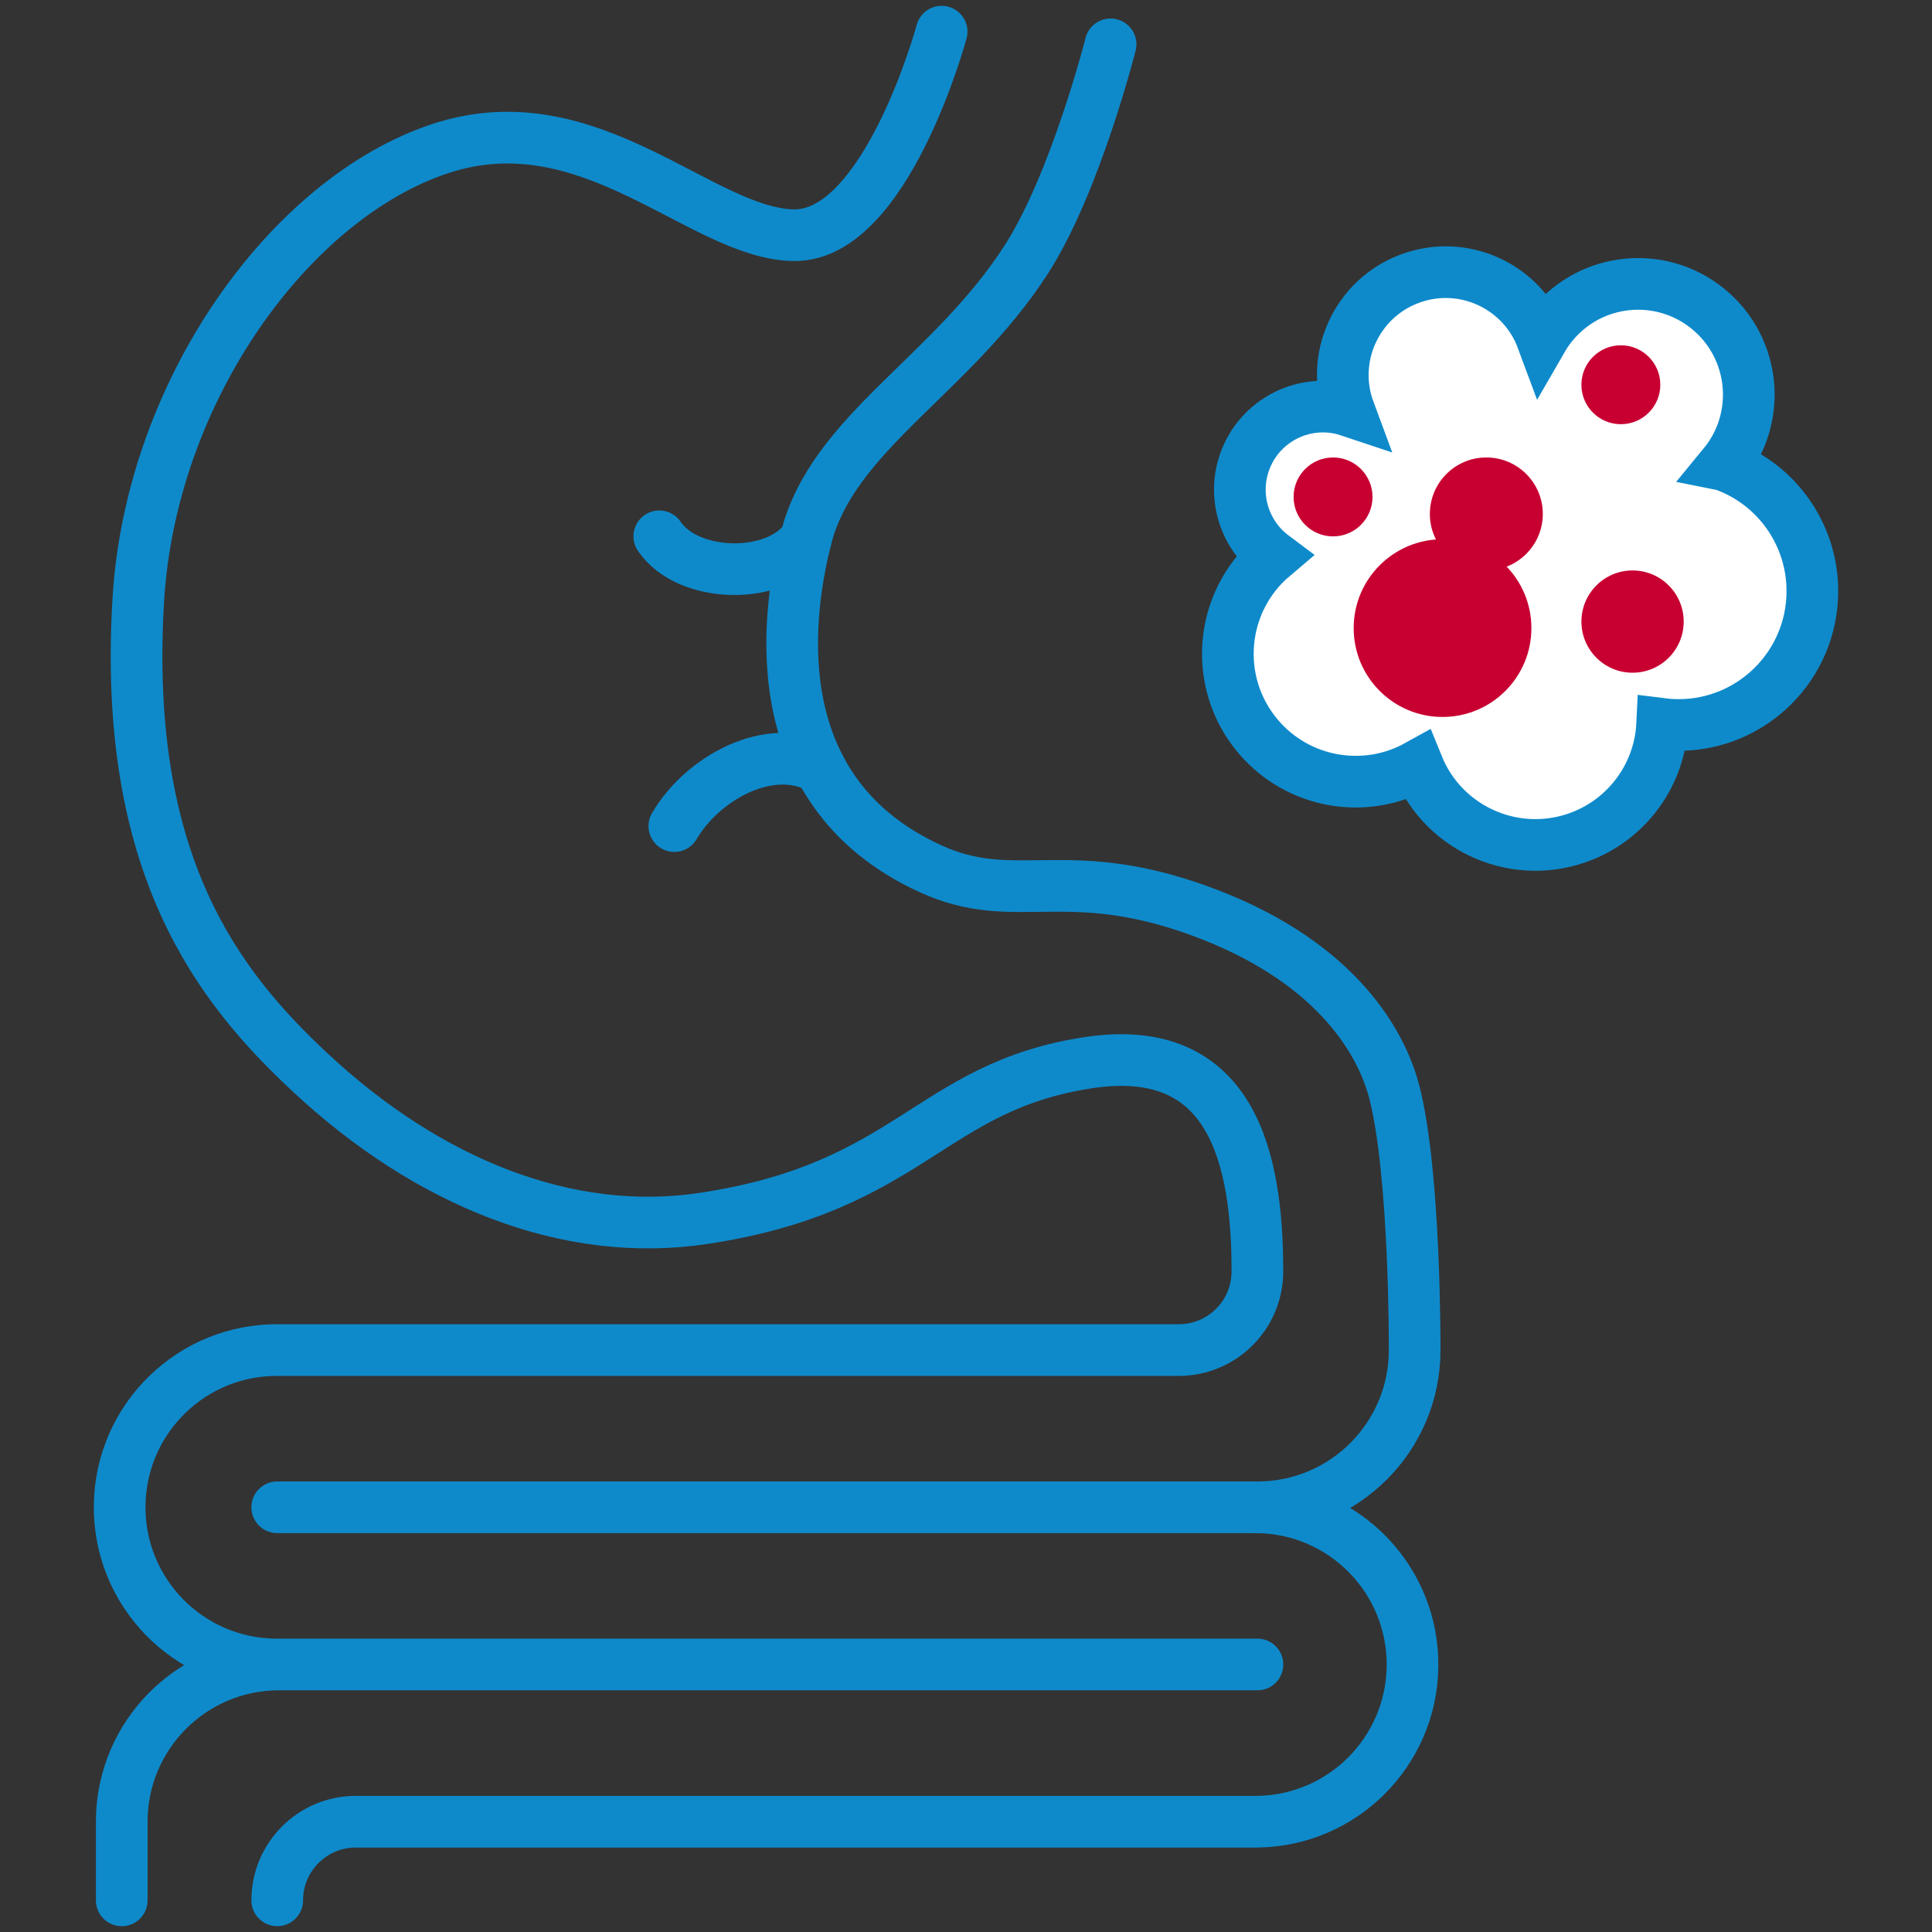
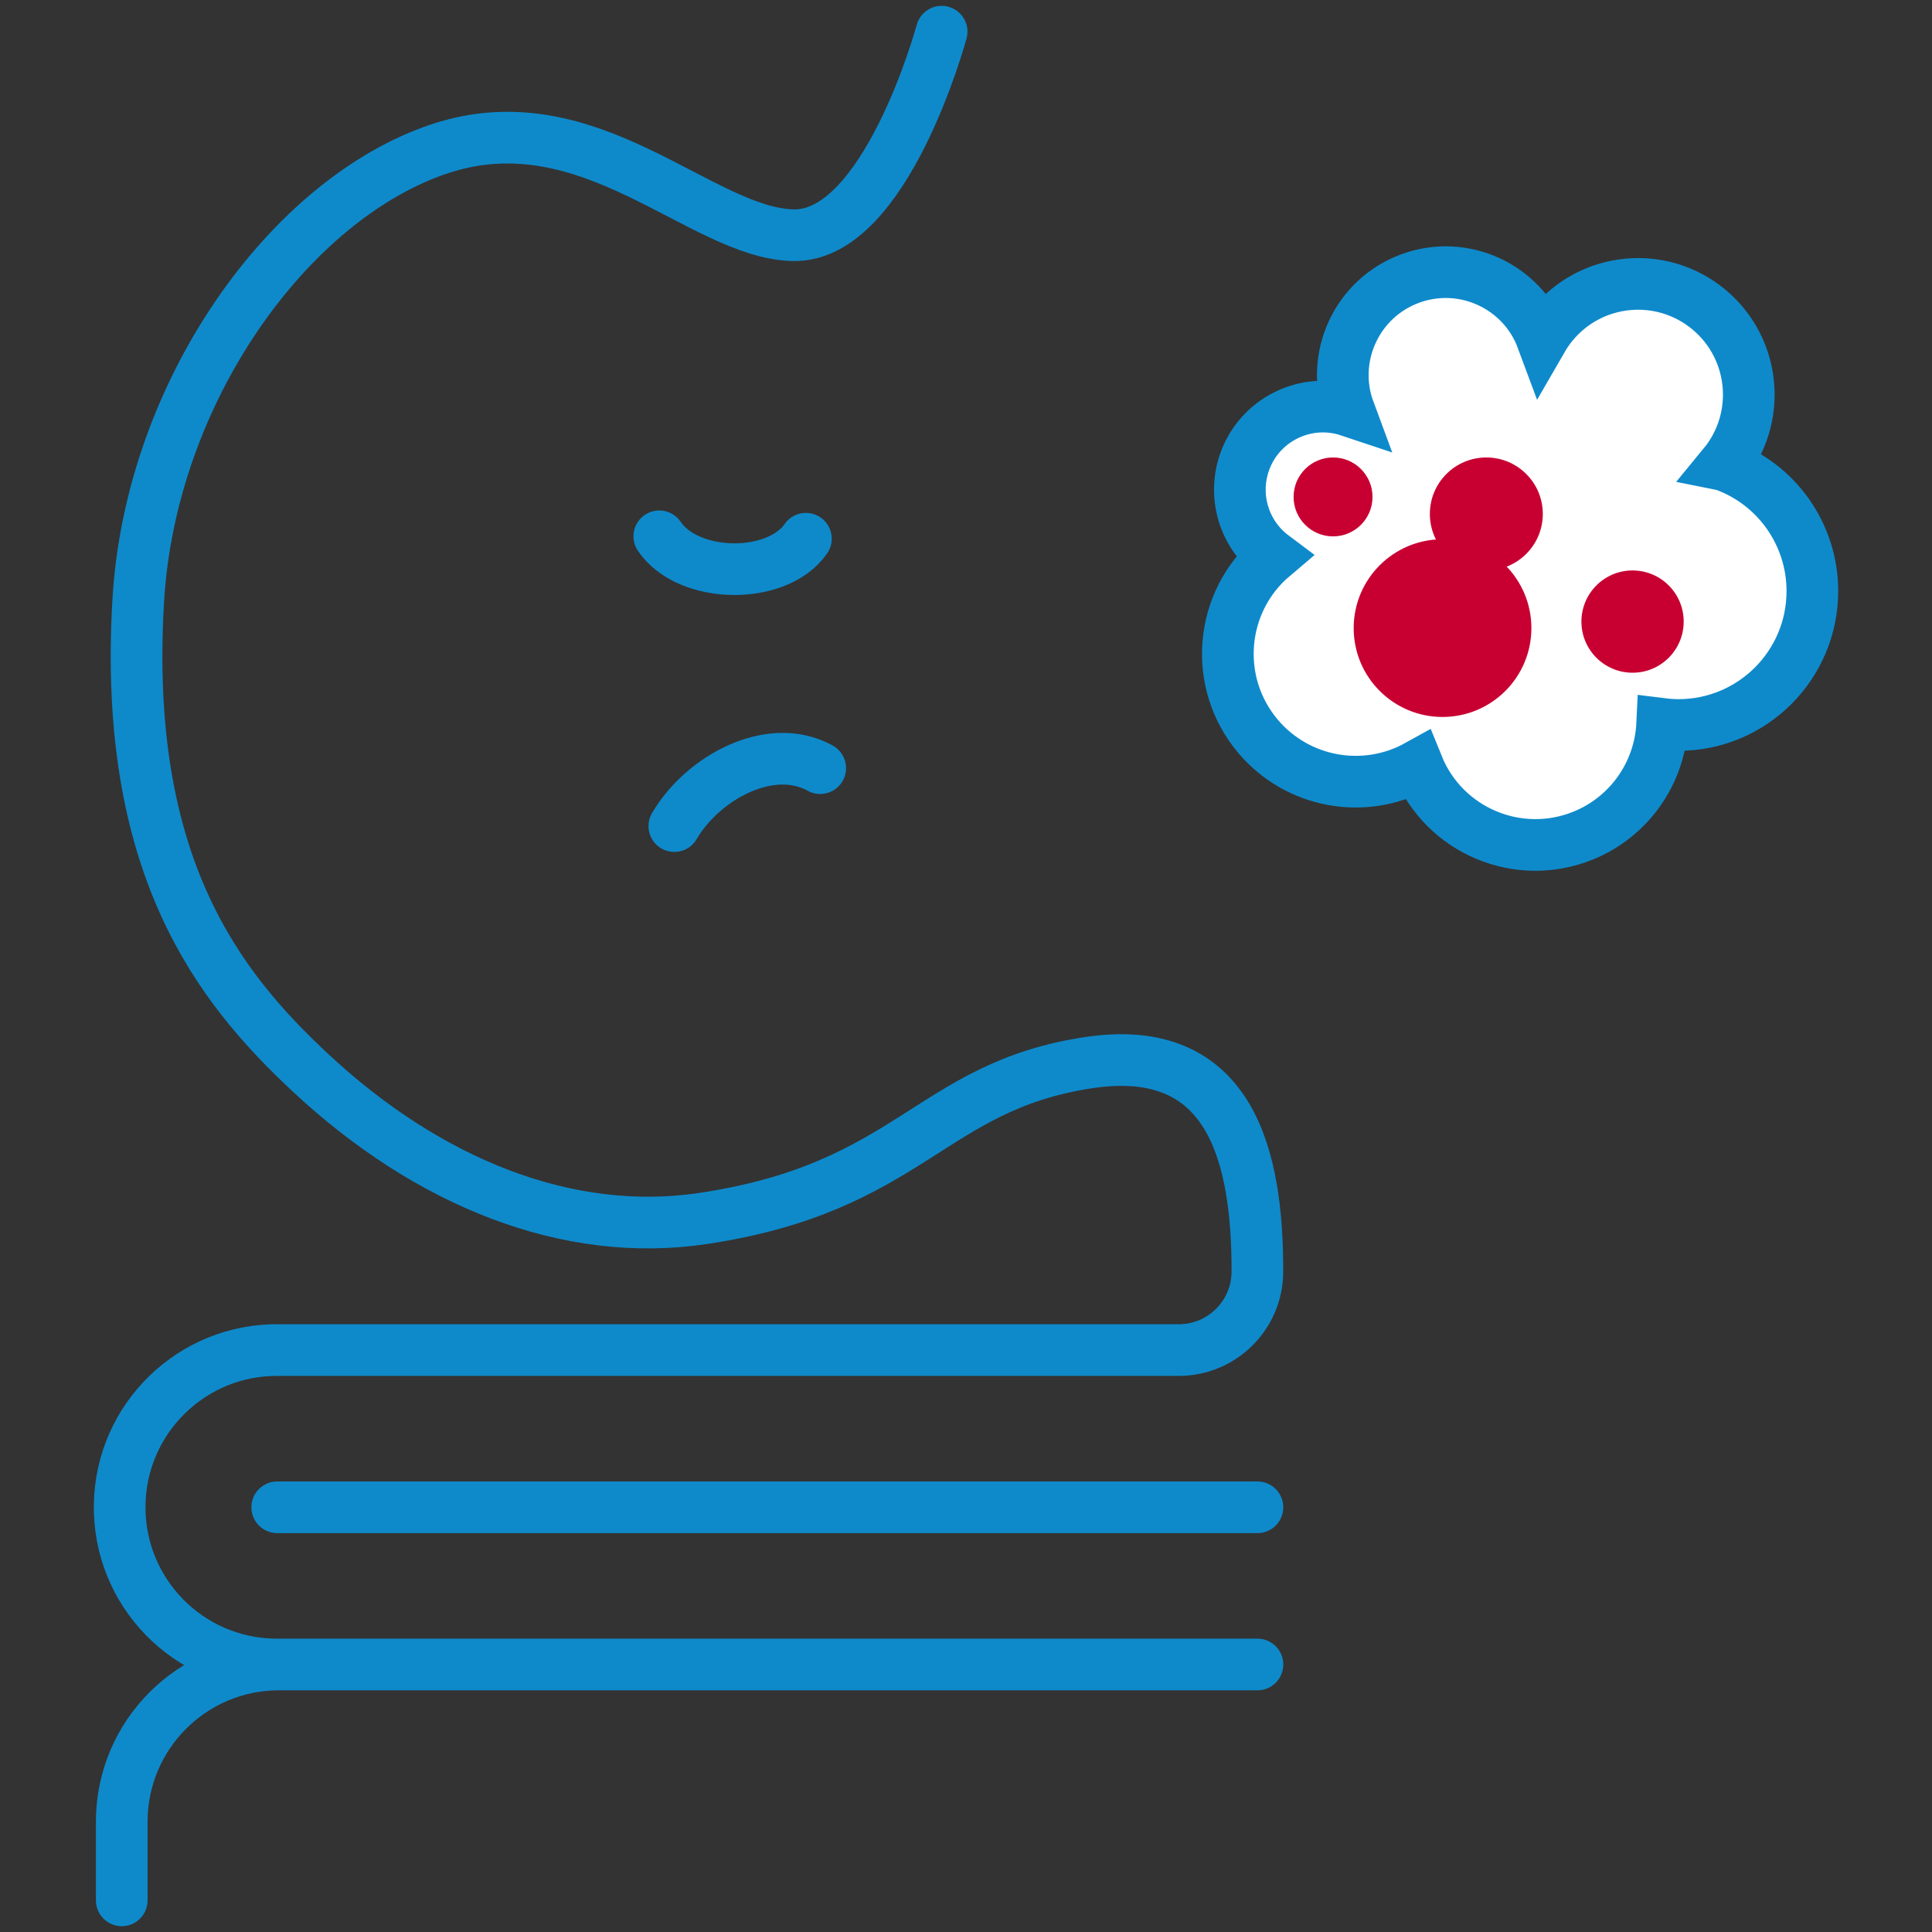
<svg xmlns="http://www.w3.org/2000/svg" version="1.1" id="Ebene_1" x="0px" y="0px" viewBox="0 0 130 130" style="enable-background:new 0 0 130 130;" xml:space="preserve" width="130" height="130">
  <rect x="0" y="0" width="130" height="130" fill="#333333" stroke="none" />
  <style type="text/css">
	.st0{fill:none;stroke:#0E8ACB;stroke-width:3.476;stroke-linecap:round;stroke-linejoin:round;}
	.st1{fill:#FFFFFF;stroke:#0E8ACB;stroke-width:3.476;stroke-miterlimit:10;}
	.st2{fill:#C80032;}
</style>
  <g id="Gruppe_97" transform="translate(-879.25 -2492.854)">
    <g id="Gruppe_22" transform="translate(837.896 2471.245)">
      <path id="Pfad_95" class="st0" d="M95.581,57.859c-1.942,2.795-7.921,2.717-9.865-0.163" />
      <path id="Pfad_96" class="st0" d="M86.728,77.195c1.887-3.232,6.45-5.761,9.816-3.899" />
-       <path id="Pfad_97" class="st0" d="M116.082,24.593c0,0-2.357,9.322-5.669,14.473    c-5.048,7.846-13.056,11.688-14.832,18.793c-1.093,4.348-3.339,16.851,8.387,22.208    c5.672,2.592,9.038-0.441,18.015,2.796c8.977,3.237,12.269,8.619,13.201,12.269    c1.413,5.534,1.36,17.321,1.36,17.321c0,5.842-4.736,10.579-10.579,10.579l0,0l0,0    c5.842,0.08,10.513,4.881,10.433,10.723c-0.078,5.729-4.704,10.354-10.433,10.433H65.297l0,0    c-2.921,0.001-5.289,2.369-5.289,5.29" />
      <path id="Pfad_98" class="st0" d="M104.714,23.74c0,0-3.736,13.838-9.988,13.696s-13.674-9.163-23.762-5.824    C60.877,34.951,51.501,47.895,50.659,61.98c-1.066,17.83,5.377,26.029,11.609,31.833    c7.921,7.377,17.3,11.15,26.402,9.784c13.978-2.097,15.253-8.873,25.933-10.485    c9.659-1.455,11.366,6.438,11.358,14.05c0.001,2.921-2.367,5.289-5.288,5.29    c-0,0-0.001,0-0.001,0H60.129c-5.842-0.08-10.643,4.591-10.723,10.433    c-0.08,5.842,4.591,10.643,10.433,10.723c0.097,0.001,0.193,0.001,0.29,0h65.835H60.129    c-5.842-0.002-10.581,4.732-10.583,10.575c0,0.002,0,0.005,0,0.007v5.29" />
    </g>
    <g id="Gruppe_96" transform="translate(848.693 2418.606)">
      <path id="Pfad_181" class="st1" d="M146.529,105.537c2.616-3.176,2.162-7.87-1.014-10.486    s-7.87-2.162-10.486,1.014c-0.262,0.318-0.496,0.656-0.702,1.013    c-1.33-3.585-5.315-5.413-8.9-4.082c-3.585,1.33-5.413,5.315-4.082,8.9l0,0    c-2.928-0.978-6.095,0.603-7.073,3.531c-0.763,2.285,0.024,4.802,1.953,6.246    c-3.628,3.067-4.083,8.495-1.016,12.123c2.652,3.137,7.151,3.962,10.743,1.969    c1.77,4.373,6.75,6.482,11.123,4.712c3.09-1.251,5.17-4.186,5.327-7.517    c0.362,0.045,0.727,0.069,1.093,0.072c4.976,0.001,9.011-4.032,9.012-9.009    c0.001-3.806-2.39-7.202-5.973-8.485L146.529,105.537z" />
      <circle id="Ellipse_9" class="st2" cx="127.622" cy="116.512" r="5.979" />
      <circle id="Ellipse_10" class="st2" cx="140.408" cy="116.073" r="3.441" />
      <circle id="Ellipse_11" class="st2" cx="130.569" cy="108.83" r="3.8" />
-       <circle id="Ellipse_12" class="st2" cx="139.621" cy="100.137" r="2.655" />
      <circle id="Ellipse_13" class="st2" cx="120.255" cy="107.685" r="2.655" />
    </g>
  </g>
  <line class="st0" x1="18.654" y1="101.422" x2="84.61" y2="101.423" />
</svg>